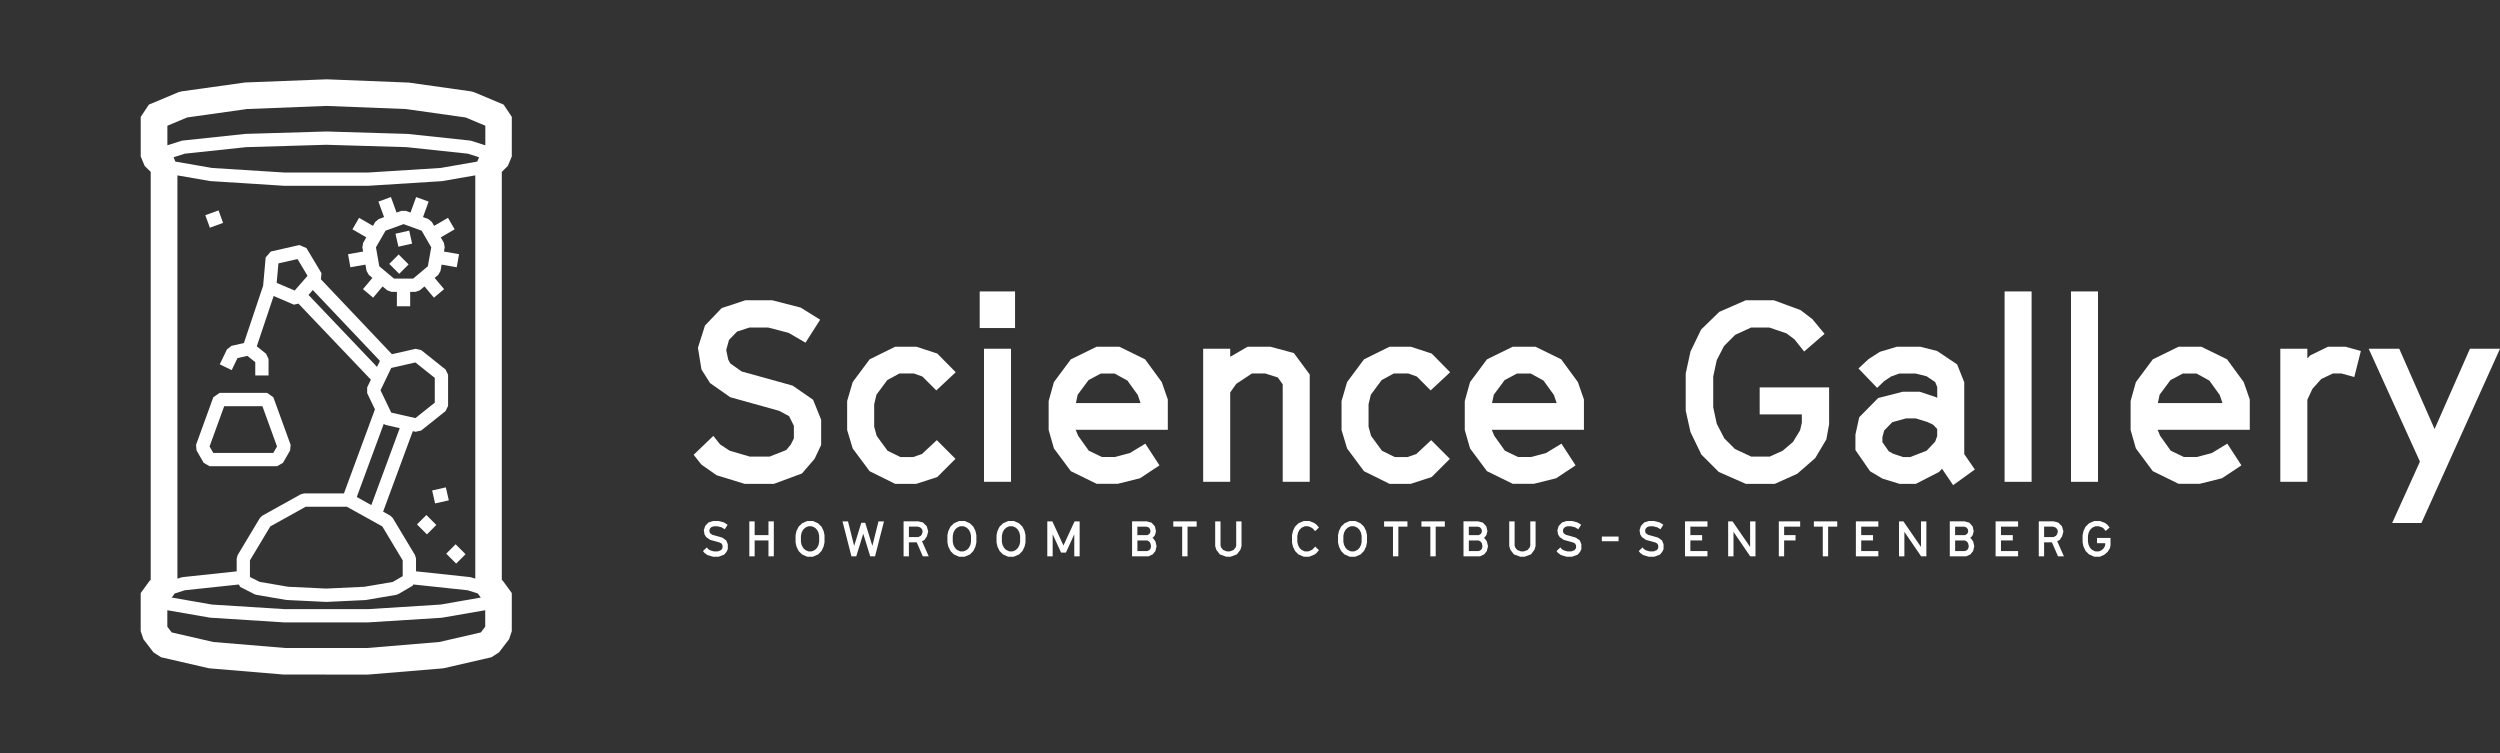
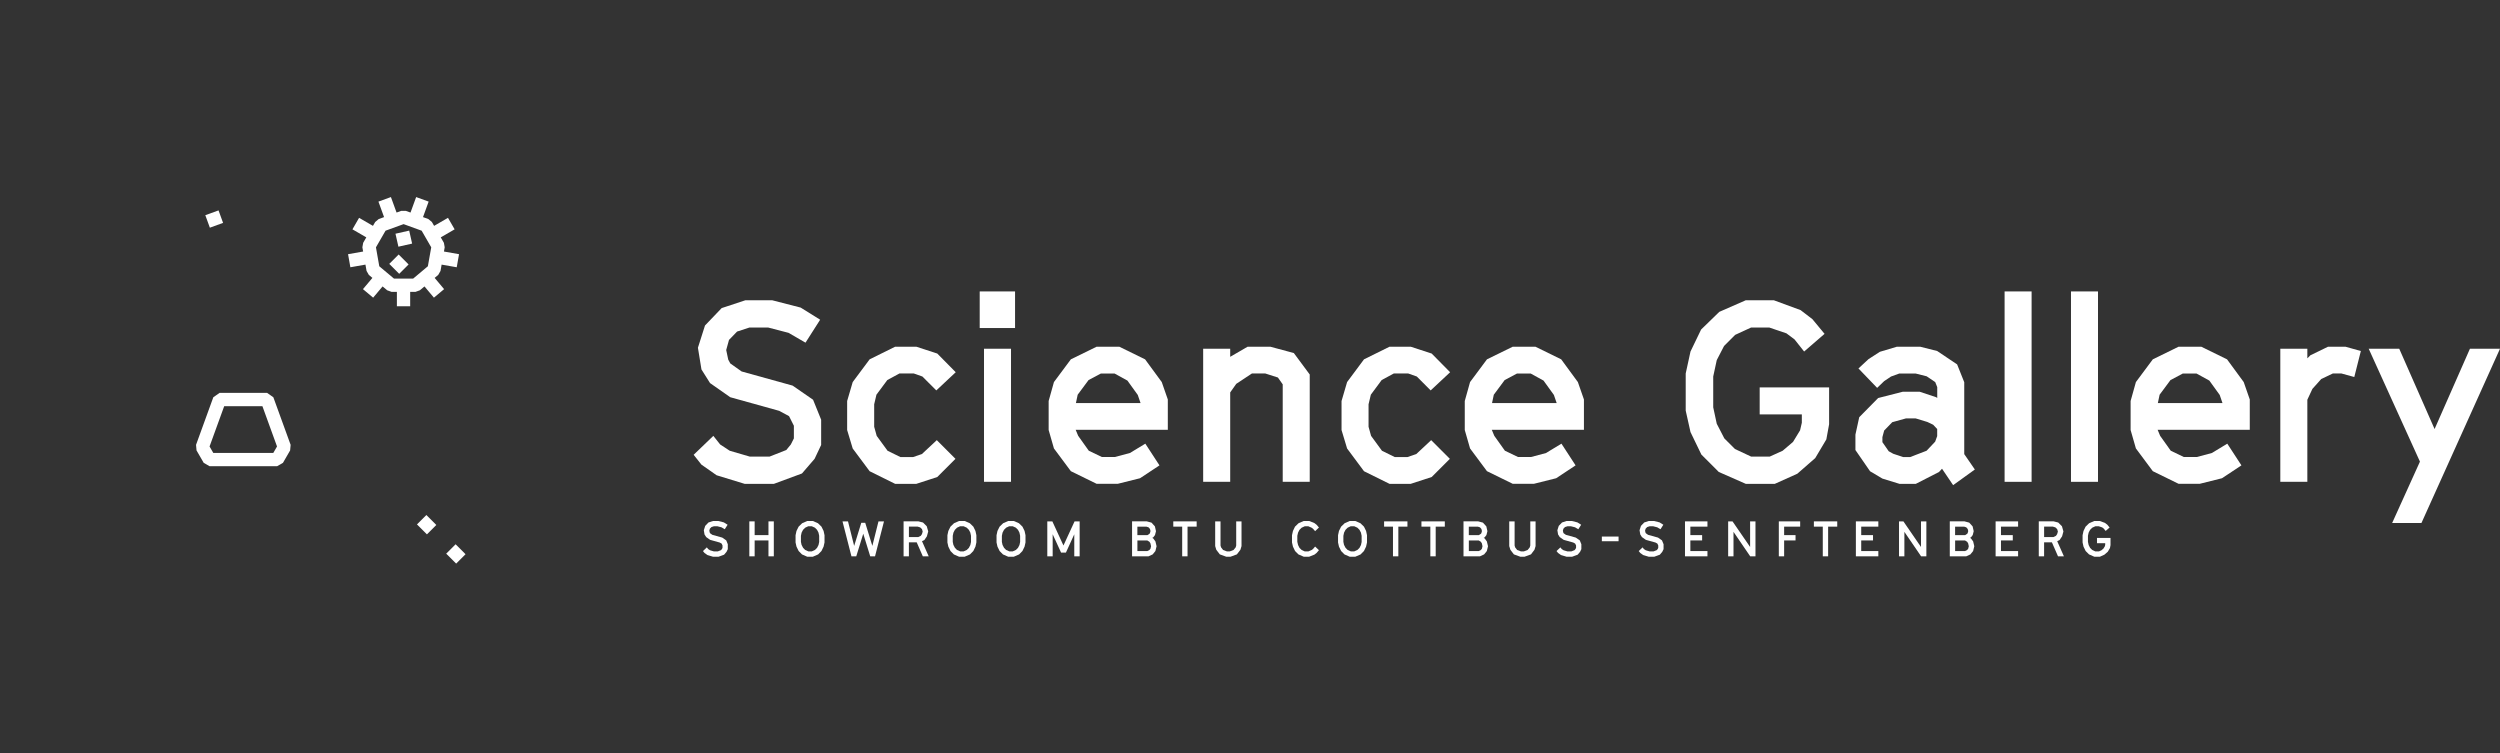
<svg xmlns="http://www.w3.org/2000/svg" version="1.1" id="Ebene_1" x="0px" y="0px" viewBox="0 0 940.54 283.46" style="enable-background:new 0 0 940.54 283.46;" xml:space="preserve">
  <rect x="0" y="0" width="940.54" height="283.46" fill="#333333" stroke="none" />
  <style type="text/css"> .st0{fill:#181717;} .st1{fill:#39A8D3;} .st2{fill:#0D4374;} .st3{fill:#067A88;} .st4{fill:none;} .st5{fill:#FFFFFF;} </style>
  <g>
-     <path class="st5" d="M178.42,34.71l-1.24-0.34l-23.39-3.3l-30.84-1.23l-30.73,1.19l-23.89,3.34l-1.24,0.34l-11.08,4.65l-3.07,4.61 v14.89l1.48,3.55l2.28,2.26l0,153.58l-0.28,0.09l-3.49,4.77l0,14.35l1.03,3.03l3.77,4.93l2.85,1.84l17.75,4.09l0.71,0.11 l27.66,2.31l31.66,0.02l28.08-2.33l0.71-0.11l17.75-4.09l2.85-1.84l3.77-4.93l1.03-3.03l0-14.35l-3.49-4.77l-0.27-0.09l0-153.58 l2.28-2.26l1.48-3.55V43.97l-3.07-4.61L178.42,34.71z M180.91,237.93l-15.64,3.6l-27.1,2.26h-30.83l-27.1-2.26l-15.64-3.6 l-1.65-2.16l0-6.19l16.08,2.8l27.94,1.78l31.4,0l27.82-1.75l16.36-2.83l0,6.19L180.91,237.93z M156.14,208.85l-8.37-13.95 l-0.93-0.9l-2.71-1.51l11.18-30.29l1.04,0.24l2.11-0.48l9.17-7.31l0.94-1.95v-11.73l-0.94-1.95l-9.17-7.31l-2.11-0.48l-8.9,2.03 l-26.72-28.19l0.21-2.29l-5.64-9.44l-2.7-1.16l-10.72,2.45l-1.93,2.21l-0.96,10.66l-7.23,21.55l-4.69,1.07l-1.7,1.35l-2.7,5.6 l4.5,2.17l2.17-4.52l3.71-0.85l2.98,2.38v5.01h5v-6.22l-0.94-1.96l-3.49-2.79l6.35-18.93l7.62,3.26l1.71-0.39l27.25,28.61l-1.4,2.9 v2.17l2.93,6.09l-11.67,31.63h-14.99l-1.21,0.31l-14.49,8.05l-0.93,0.9l-8.37,13.95l-0.36,1.29v4.82l-20.25,2.16l-0.49,0.1 l-1.56,0.49l0-151.72l12.32,2.14l27.94,1.78l31.4,0l27.82-1.75l12.59-2.18l0,151.72l-1.56-0.49l-0.49-0.1l-20.25-2.16v-4.82 L156.14,208.85z M144.39,159.42l0.52,0.41l5.48,1.25l-10.69,28.95l-5.48-3.05L144.39,159.42z M141.84,138.03l-25.78-27.07 l1.62-1.85l25.26,26.65L141.84,138.03z M143.15,146.83l4.04-8.4l9.09-2.07l7.29,5.81v9.32l-7.29,5.81l-9.09-2.07L143.15,146.83z M143.83,198.05l7.67,12.78v5.93l-3.71,2.17l-10.67,1.82l-14.35,0.68l-14.35-0.68l-10.75-1.84l-3.64-1.85v-6.24l7.67-12.78 l13.34-7.41h15.44L143.83,198.05z M115.7,103.77l-4.84,5.54l-6.77-2.89l0.66-7.33l7.18-1.64L115.7,103.77z M165.75,63.19 l-27.45,1.73h-31.08l-27.45-1.73l-13.79-2.4l-0.68-1.63l4.26-1.35l23.04-2.45l30.16-0.89l30.17,0.89l23.04,2.45l4.26,1.35 l-0.68,1.63L165.75,63.19z M65.74,223.27l3.82-1.21l20.27-2.16l0.57,0.93l5.34,2.72l0.71,0.24l11.27,1.93l14.92,0.73h0.24 l14.62-0.7l11.57-1.96l0.84-0.31l5.34-3.13l0.26-0.46l20.44,2.18l3.82,1.21l1.12,1.53l-15.15,2.64l-27.45,1.73h-31.08l-27.45-1.73 l-15.15-2.64L65.74,223.27z M182.56,54.66l-5.32-1.69l-0.49-0.1l-23.39-2.49l-30.52-0.91l-30.48,0.9l-23.58,2.5l-0.49,0.1 l-5.32,1.69v-7.36l7.42-3.11l22.5-3.17l29.89-1.17l29.89,1.17l22.5,3.17l7.42,3.11V54.66z" />
    <polygon class="st5" points="306.46,172.62 308.93,167.4 308.93,157.9 305.89,150.39 298.19,145.07 279.01,139.75 274.73,136.71 273.97,135.29 273.21,131.68 274.26,127.88 277.3,124.74 281.95,123.22 288.98,123.22 296.67,125.22 303.04,128.92 308.55,120.28 301.23,115.72 290.5,112.96 280.43,112.96 271.5,115.91 265.23,122.46 262.57,130.82 263.9,138.99 267.13,144.12 274.73,149.44 293.16,154.57 296.86,156.57 298.67,160.18 298.67,164.93 297.53,167.21 295.82,169.3 289.55,171.77 282.05,171.77 274.54,169.58 270.93,167.21 268.37,163.98 260.96,171.1 263.9,174.81 269.6,178.8 280.15,182.03 291.16,182.03 301.71,178.13 " />
    <polygon class="st5" points="352.44,165.59 346.83,170.82 343.51,171.96 338.76,171.96 333.91,169.58 329.83,163.98 328.88,160.56 328.88,152.1 329.73,148.49 333.82,142.98 338.38,140.51 343.79,140.51 347.02,141.65 352.25,146.88 359.56,140.04 352.62,133.01 344.74,130.44 336.76,130.44 327.17,135.19 320.8,143.74 318.71,150.87 318.71,161.79 320.8,168.73 327.17,177.28 336.76,182.03 344.74,182.03 352.62,179.46 359.46,172.62 " />
    <rect x="368.58" y="109.64" class="st5" width="13.3" height="13.77" />
    <rect x="370.2" y="131.2" class="st5" width="10.16" height="50.06" />
    <path class="st5" d="M430.8,135.19l-9.69-4.75h-8.55l-9.69,4.75l-6.36,8.55l-1.99,7.12v10.92l1.99,6.93l6.36,8.55l9.69,4.75h7.98 l8.36-2.09l7.31-4.84l-5.32-8.17l-5.79,3.51l-5.7,1.52h-4.84l-4.94-2.37l-3.99-5.6l-0.95-2.28h34.67v-11.4l-2.28-6.55L430.8,135.19 z M404.78,151.63l0.66-3.13l4.09-5.51l4.65-2.47h5.13l4.84,2.66l3.9,5.41l1.04,3.04H404.78z" />
    <polygon class="st5" points="492.74,181.27 492.74,140.89 486.76,132.82 477.92,130.44 469.37,130.44 462.82,134.24 462.82,131.2 452.65,131.2 452.65,181.27 462.82,181.27 462.82,147.64 465.1,144.41 470.99,140.51 476.02,140.51 480.77,142.03 482.58,144.6 482.58,181.27 " />
    <polygon class="st5" points="515.73,148.49 519.81,142.98 524.37,140.51 529.79,140.51 533.02,141.65 538.24,146.88 545.56,140.04 538.62,133.01 530.74,130.44 522.76,130.44 513.16,135.19 506.8,143.74 504.71,150.87 504.71,161.79 506.8,168.73 513.16,177.28 522.76,182.03 530.74,182.03 538.62,179.46 545.46,172.62 538.43,165.59 532.83,170.82 529.5,171.96 524.75,171.96 519.91,169.58 515.82,163.98 514.87,160.56 514.87,152.1 " />
    <path class="st5" d="M587.35,135.19l-9.69-4.75h-8.55l-9.69,4.75l-6.36,8.55l-1.99,7.12v10.92l1.99,6.93l6.36,8.55l9.69,4.75h7.98 l8.36-2.09l7.31-4.84l-5.32-8.17l-5.79,3.51l-5.7,1.52h-4.84l-4.94-2.37l-3.99-5.6l-0.95-2.28h34.67v-11.4l-2.28-6.55 L587.35,135.19z M561.33,151.63l0.66-3.13l4.09-5.51l4.65-2.47h5.13l4.84,2.66l3.9,5.41l1.04,3.04H561.33z" />
    <polygon class="st5" points="682.92,172.34 687.1,165.31 688.14,159.61 688.14,145.74 662.02,145.74 662.02,155.9 677.88,155.9 677.88,159.04 677.22,161.89 674.56,166.26 670.66,169.58 665.82,171.77 658.79,171.77 652.71,168.92 648.72,164.93 645.87,159.42 644.54,153.24 644.54,141.65 645.87,135.48 648.62,130.16 652.8,125.98 658.79,123.22 665.63,123.22 672.09,125.41 675.13,127.69 678.74,132.25 686.43,125.6 681.87,120.09 677.41,116.67 667.34,112.96 656.79,112.96 646.82,117.33 639.98,123.98 635.99,132.25 634.19,140.51 634.19,154.48 635.99,162.55 640.08,171.01 646.63,177.56 656.79,182.03 667.72,182.03 676.17,178.23 " />
    <path class="st5" d="M738.96,143.74l-2.66-6.65l-7.5-5.03l-6.36-1.61h-8.83l-6.36,1.9l-4.27,2.75l-3.8,3.52l7.03,7.31l2.66-2.56 l2.56-1.71l3.14-1.14h6.08l4.18,1.05l3.23,2.18l0.76,1.9v4.09l-0.38-0.28l-6.27-2.09h-6.27l-9.31,2.38l-7.12,7.22l-1.43,6.55v5.8 l5.51,7.98l4.65,2.76l6.46,1.99h6.08l8.74-4.47l1.14-1.23l4.18,6.18l8.17-5.89l-3.99-5.79V143.74z M728.8,164.07l-0.76,2.09 l-3.23,3.42l-6.17,2.37h-2.66l-3.7-1.23l-1.71-0.95l-2.38-3.42v-1.9l0.66-2.47l3.04-3.14l5.13-1.42h3.71l4.37,1.33l2.18,1.04 l1.52,1.61V164.07z" />
    <rect x="754.16" y="109.64" class="st5" width="10.16" height="71.63" />
    <rect x="779.14" y="109.64" class="st5" width="10.16" height="71.63" />
    <path class="st5" d="M837.85,135.19l-9.69-4.75h-8.55l-9.69,4.75l-6.36,8.55l-1.99,7.12v10.92l1.99,6.93l6.36,8.55l9.69,4.75h7.98 l8.36-2.09l7.31-4.84l-5.32-8.17l-5.79,3.51l-5.7,1.52h-4.84l-4.94-2.37l-3.99-5.6l-0.95-2.28h34.67v-11.4l-2.28-6.55 L837.85,135.19z M811.82,151.63l0.66-3.13l4.09-5.51l4.65-2.47h5.13l4.84,2.66l3.9,5.41l1.04,3.04H811.82z" />
    <polygon class="st5" points="875.84,130.44 869.2,133.67 868.06,134.81 868.06,131.2 857.89,131.2 857.89,181.27 868.06,181.27 868.06,150.39 869.96,146.31 873.28,142.6 877.65,140.51 880.88,140.51 885.72,141.84 888.19,132.06 882.4,130.44 " />
    <polygon class="st5" points="929.23,131.2 915.93,161.41 902.63,131.2 891.14,131.2 910.42,173.67 899.97,196.75 910.99,196.75 940.54,131.2 " />
    <polygon class="st5" points="271.72,202.25 267.99,201.21 267.16,200.62 267.01,200.34 266.86,199.64 267.06,198.9 267.66,198.29 268.56,198 269.93,198 271.43,198.38 272.67,199.11 273.74,197.42 272.32,196.53 270.23,196 268.27,196 266.53,196.57 265.31,197.85 264.79,199.48 265.05,201.07 265.68,202.06 267.16,203.1 270.74,204.1 271.47,204.49 271.82,205.19 271.82,206.12 271.6,206.56 271.26,206.97 270.04,207.45 268.58,207.45 267.12,207.02 266.42,206.56 265.92,205.93 264.47,207.32 265.05,208.04 266.16,208.82 268.21,209.44 270.36,209.44 272.41,208.69 273.33,207.61 273.81,206.6 273.81,204.75 273.22,203.29 " />
    <polygon class="st5" points="289.11,201.32 283.91,201.32 283.91,196.15 281.91,196.15 281.91,209.3 283.91,209.3 283.91,203.32 289.11,203.32 289.11,209.3 291.12,209.3 291.12,196.15 289.11,196.15 " />
    <path class="st5" d="M309.06,198.14l-1.33-1.29l-1.94-0.85h-2.09l-1.92,0.85l-1.33,1.29l-0.8,1.61l-0.35,1.61v2.72l0.35,1.57 l0.81,1.65l1.26,1.28l1.98,0.87h2.09l2-0.87l1.26-1.28l0.8-1.65l0.35-1.57v-2.72l-0.35-1.61L309.06,198.14z M308.2,203.84 l-0.26,1.2l-0.55,1.07l-0.78,0.78l-1.2,0.55h-1.28l-1.22-0.55l-0.78-0.8l-0.57-1.11l-0.24-1.13v-2.26l0.26-1.22l0.54-1.04 l0.81-0.81l1.16-0.54h1.31l1.18,0.54l0.81,0.81l0.54,1.04l0.26,1.2V203.84z" />
    <polygon class="st5" points="328.19,205.38 325.51,196.68 324.03,196.68 321.35,205.38 319.03,196.15 316.96,196.15 320.33,209.3 322.14,209.3 324.77,200.79 327.39,209.3 329.2,209.3 332.57,196.15 330.5,196.15 " />
    <path class="st5" d="M347.77,203.17l0.94-1.39l0.5-1.85l-0.55-1.94l-1.41-1.41l-1.72-0.44h-5.59v13.15h2v-5.25h2.94l2.29,5.25h2.22 l-2.52-5.68L347.77,203.17z M346.4,201.6l-0.94,0.46h-3.51v-3.94h3.29l0.96,0.3l0.67,0.65l0.26,0.92l-0.28,0.96L346.4,201.6z" />
    <path class="st5" d="M366.19,198.14l-1.33-1.29l-1.94-0.85h-2.09l-1.92,0.85l-1.33,1.29l-0.8,1.61l-0.35,1.61v2.72l0.35,1.57 l0.81,1.65l1.26,1.28l1.98,0.87h2.09l2-0.87l1.26-1.28l0.8-1.65l0.35-1.57v-2.72l-0.35-1.61L366.19,198.14z M365.32,203.84 l-0.26,1.2l-0.55,1.07l-0.78,0.78l-1.2,0.55h-1.28l-1.22-0.55l-0.78-0.8l-0.57-1.11l-0.24-1.13v-2.26l0.26-1.22l0.54-1.04 l0.81-0.81l1.16-0.54h1.31l1.18,0.54l0.81,0.81l0.54,1.04l0.26,1.2V203.84z" />
    <path class="st5" d="M384.67,198.14l-1.33-1.29L381.4,196h-2.09l-1.92,0.85l-1.33,1.29l-0.8,1.61l-0.35,1.61v2.72l0.35,1.57 l0.81,1.65l1.26,1.28l1.98,0.87h2.09l2-0.87l1.26-1.28l0.8-1.65l0.35-1.57v-2.72l-0.35-1.61L384.67,198.14z M383.8,203.84 l-0.26,1.2l-0.55,1.07l-0.78,0.78l-1.2,0.55h-1.28l-1.22-0.55l-0.78-0.8l-0.57-1.11l-0.24-1.13v-2.26l0.26-1.22l0.54-1.04 l0.81-0.81l1.16-0.54h1.31l1.18,0.54l0.81,0.81l0.54,1.04l0.26,1.2V203.84z" />
    <polygon class="st5" points="400.09,205.23 395.91,196.15 394.01,196.15 394.01,209.3 396.03,209.3 396.03,200.99 399.19,207.89 401.02,207.89 404.16,201.01 404.16,209.3 406.18,209.3 406.18,196.15 404.27,196.15 " />
    <path class="st5" d="M433.86,202.56l-0.37-0.2l0.37-0.19l0.67-0.87l0.37-1.46l-0.41-1.81l-1.28-1.41l-1.78-0.48h-5.53v13.15h6.21 l1.55-0.72l1.02-1.26l0.44-1.81l-0.43-1.81L433.86,202.56z M427.91,198.13h3.38l0.81,0.26l0.54,0.61l0.2,0.79l-0.22,0.8l-0.17,0.22 l-0.78,0.52h-3.77V198.13z M432.81,206.47l-0.44,0.5l-0.74,0.35h-3.72v-3.99h3.72l0.81,0.5l0.37,0.59l0.24,1.09L432.81,206.47z" />
    <polygon class="st5" points="441.41,198.13 444.76,198.13 444.76,209.3 446.77,209.3 446.77,198.13 450.2,198.13 450.2,196.15 441.41,196.15 " />
    <polygon class="st5" points="465.08,205.23 464.88,205.93 464.08,206.91 462.66,207.45 461.59,207.45 460.15,206.91 459.39,205.93 459.18,205.23 459.18,196.15 457.17,196.15 457.17,205.45 457.59,206.84 458.91,208.56 461.31,209.44 462.96,209.44 465.34,208.56 466.66,206.84 467.08,205.45 467.08,196.15 465.08,196.15 " />
    <polygon class="st5" points="488.35,200.38 488.87,199.35 489.7,198.53 490.86,198 492.23,198 493.49,198.55 493.99,198.94 494.77,199.83 496.21,198.46 495.32,197.42 494.49,196.78 492.53,196 490.48,196 488.53,196.85 487.2,198.14 486.43,199.75 486.07,201.36 486.07,204.08 486.43,205.65 487.22,207.3 488.48,208.57 490.48,209.44 492.53,209.44 494.49,208.67 495.32,208.02 496.21,206.98 494.77,205.62 494.01,206.5 493.53,206.89 492.23,207.45 490.86,207.45 489.68,206.89 488.89,206.12 488.35,205.04 488.07,203.84 488.07,201.58 " />
    <path class="st5" d="M513.15,198.14l-1.33-1.29l-1.94-0.85h-2.09l-1.92,0.85l-1.33,1.29l-0.8,1.61l-0.35,1.61v2.72l0.35,1.57 l0.81,1.65l1.26,1.28l1.98,0.87h2.09l2-0.87l1.26-1.28l0.8-1.65l0.35-1.57v-2.72l-0.35-1.61L513.15,198.14z M512.28,203.84 l-0.26,1.2l-0.55,1.07l-0.78,0.78l-1.2,0.55h-1.28l-1.22-0.55l-0.78-0.8l-0.57-1.11l-0.24-1.13v-2.26l0.26-1.22l0.54-1.04 l0.81-0.81l1.16-0.54h1.31l1.18,0.54l0.81,0.81l0.54,1.04l0.26,1.2V203.84z" />
    <polygon class="st5" points="520.72,198.13 524.06,198.13 524.06,209.3 526.08,209.3 526.08,198.13 529.5,198.13 529.5,196.15 520.72,196.15 " />
    <polygon class="st5" points="534.77,198.13 538.12,198.13 538.12,209.3 540.13,209.3 540.13,198.13 543.56,198.13 543.56,196.15 534.77,196.15 " />
    <path class="st5" d="M558.55,202.56l-0.37-0.2l0.37-0.19l0.67-0.87l0.37-1.46l-0.41-1.81l-1.28-1.41l-1.78-0.48h-5.53v13.15h6.21 l1.55-0.72l1.02-1.26l0.44-1.81l-0.43-1.81L558.55,202.56z M552.6,198.13h3.38l0.81,0.26l0.54,0.61l0.2,0.79l-0.22,0.8l-0.17,0.22 l-0.78,0.52h-3.77V198.13z M557.5,206.47l-0.44,0.5l-0.74,0.35h-3.72v-3.99h3.72l0.81,0.5l0.37,0.59l0.24,1.09L557.5,206.47z" />
    <polygon class="st5" points="575.72,205.23 575.51,205.93 574.72,206.91 573.29,207.45 572.22,207.45 570.78,206.91 570.02,205.93 569.82,205.23 569.82,196.15 567.8,196.15 567.8,205.45 568.23,206.84 569.54,208.56 571.94,209.44 573.59,209.44 575.98,208.56 577.29,206.84 577.71,205.45 577.71,196.15 575.72,196.15 " />
    <polygon class="st5" points="592.84,202.25 589.11,201.21 588.27,200.62 588.13,200.34 587.98,199.64 588.18,198.9 588.77,198.29 589.68,198 591.05,198 592.55,198.38 593.79,199.11 594.86,197.42 593.44,196.53 591.35,196 589.38,196 587.65,196.57 586.43,197.85 585.91,199.48 586.17,201.07 586.8,202.06 588.27,203.1 591.86,204.1 592.58,204.49 592.94,205.19 592.94,206.12 592.71,206.56 592.38,206.97 591.16,207.45 589.7,207.45 588.24,207.02 587.54,206.56 587.04,205.93 585.59,207.32 586.17,208.04 587.28,208.82 589.33,209.44 591.48,209.44 593.53,208.69 594.45,207.61 594.93,206.6 594.93,204.75 594.34,203.29 " />
    <rect x="602.64" y="201.86" class="st5" width="6.29" height="1.76" />
    <polygon class="st5" points="623.77,202.25 620.03,201.21 619.2,200.62 619.05,200.34 618.9,199.64 619.11,198.9 619.7,198.29 620.6,198 621.97,198 623.47,198.38 624.71,199.11 625.78,197.42 624.36,196.53 622.27,196 620.31,196 618.57,196.57 617.35,197.85 616.83,199.48 617.09,201.07 617.72,202.06 619.2,203.1 622.79,204.1 623.51,204.49 623.86,205.19 623.86,206.12 623.64,206.56 623.3,206.97 622.08,207.45 620.62,207.45 619.16,207.02 618.46,206.56 617.96,205.93 616.52,207.32 617.09,208.04 618.2,208.82 620.25,209.44 622.4,209.44 624.45,208.69 625.37,207.61 625.86,206.6 625.86,204.75 625.26,203.29 " />
    <polygon class="st5" points="633.92,209.3 642.37,209.3 642.37,207.32 635.94,207.32 635.94,203.32 640.37,203.32 640.37,201.32 635.94,201.32 635.94,198.13 642.37,198.13 642.37,196.15 633.92,196.15 " />
    <polygon class="st5" points="658.42,205.78 651.8,196.15 650.16,196.15 650.16,209.3 652.17,209.3 652.17,200.09 658.46,209.3 660.44,209.3 660.44,196.15 658.42,196.15 " />
    <polygon class="st5" points="669.22,209.3 671.22,209.3 671.22,203.32 675.51,203.32 675.51,201.32 671.22,201.32 671.22,198.13 677.25,198.13 677.25,196.15 669.22,196.15 " />
    <polygon class="st5" points="682.41,198.13 685.76,198.13 685.76,209.3 687.77,209.3 687.77,198.13 691.2,198.13 691.2,196.15 682.41,196.15 " />
    <polygon class="st5" points="698.21,209.3 706.66,209.3 706.66,207.32 700.22,207.32 700.22,203.32 704.66,203.32 704.66,201.32 700.22,201.32 700.22,198.13 706.66,198.13 706.66,196.15 698.21,196.15 " />
    <polygon class="st5" points="722.71,205.78 716.09,196.15 714.44,196.15 714.44,209.3 716.46,209.3 716.46,200.09 722.75,209.3 724.73,209.3 724.73,196.15 722.71,196.15 " />
    <path class="st5" d="M741.5,202.56l-0.37-0.2l0.37-0.19l0.67-0.87l0.37-1.46l-0.41-1.81l-1.28-1.41l-1.78-0.48h-5.53v13.15h6.21 l1.55-0.72l1.02-1.26l0.44-1.81l-0.43-1.81L741.5,202.56z M735.55,198.13h3.38l0.81,0.26l0.54,0.61l0.2,0.79l-0.22,0.8l-0.17,0.22 l-0.78,0.52h-3.77V198.13z M740.45,206.47l-0.44,0.5l-0.74,0.35h-3.72v-3.99h3.72l0.81,0.5l0.37,0.59l0.24,1.09L740.45,206.47z" />
    <polygon class="st5" points="750.78,209.3 759.24,209.3 759.24,207.32 752.8,207.32 752.8,203.32 757.24,203.32 757.24,201.32 752.8,201.32 752.8,198.13 759.24,198.13 759.24,196.15 750.78,196.15 " />
    <path class="st5" d="M774.85,203.17l0.94-1.39l0.5-1.85l-0.55-1.94l-1.41-1.41l-1.72-0.44h-5.59v13.15h2v-5.25h2.94l2.29,5.25h2.22 l-2.52-5.68L774.85,203.17z M773.48,201.6l-0.94,0.46h-3.51v-3.94h3.29l0.96,0.3l0.67,0.65l0.26,0.92l-0.28,0.96L773.48,201.6z" />
    <polygon class="st5" points="788.92,204.36 792.01,204.36 792.01,204.97 791.88,205.52 791.36,206.37 790.6,207.02 789.66,207.45 788.29,207.45 787.11,206.89 786.33,206.12 785.78,205.04 785.52,203.84 785.52,201.58 785.78,200.38 786.31,199.35 787.13,198.53 788.29,198 789.62,198 790.88,198.42 791.47,198.87 792.18,199.75 793.67,198.46 792.79,197.39 791.92,196.72 789.96,196 787.9,196 785.96,196.85 784.63,198.14 783.85,199.75 783.5,201.36 783.5,204.08 783.85,205.65 784.65,207.3 785.92,208.57 787.9,209.44 790.03,209.44 791.68,208.7 792.99,207.56 793.8,206.19 794.01,205.08 794.01,202.38 788.92,202.38 " />
    <path class="st5" d="M172.7,95.63l-5.68-1l0.28-1.6l-0.3-1.68l-1.18-2.05l5.22-3.02l-2.5-4.33l-5.22,3.02l-0.84-1.45l-1.31-1.1 l-2.03-0.74l2.12-5.83l-4.7-1.71l-2.12,5.83l-1.77-0.64h-1.71l-1.77,0.64l-2.12-5.83l-4.7,1.71l2.12,5.83l-2.03,0.74l-1.31,1.1 l-0.84,1.45l-5.22-3.02l-2.5,4.33l5.22,3.02l-1.18,2.05l-0.3,1.68l0.28,1.6l-5.67,1l0.87,4.92l5.67-1l0.42,2.38l0.85,1.48 l1.35,1.14l-3.55,4.23l3.83,3.21l3.55-4.23l1.75,1.46l1.61,0.58h2.02v5.43h5v-5.43h2.02l1.61-0.58l1.75-1.46l3.55,4.23l3.83-3.21 l-3.55-4.23l1.35-1.14l0.85-1.48l0.42-2.38l5.68,1L172.7,95.63z M160.97,100.17l-5.53,4.64h-7.22l-5.53-4.64l-1.25-7.12l3.61-6.26 l6.79-2.47l6.79,2.47l3.61,6.26L160.97,100.17z" />
    <rect x="147.61" y="96.73" transform="matrix(0.707 -0.707 0.707 0.707 -26.305 135.249)" class="st5" width="5" height="5.29" />
    <rect x="149.18" y="87.28" transform="matrix(0.976 -0.22 0.22 0.976 -16.018 35.561)" class="st5" width="5.29" height="5" />
    <path class="st5" d="M80.25,149.46l-6.5,17.9l0.19,2.1l2.7,4.67l2.17,1.25h25.47l2.17-1.25l2.7-4.67l0.19-2.1l-6.5-17.9l-2.35-1.65 H82.6L80.25,149.46z M98.72,152.81l5.5,15.16l-1.4,2.42H80.24l-1.4-2.42l5.51-15.16H98.72z" />
-     <rect x="162.91" y="183.89" transform="matrix(0.976 -0.22 0.22 0.976 -36.873 40.882)" class="st5" width="5.29" height="5" />
    <rect x="158.05" y="194.74" transform="matrix(0.707 -0.707 0.707 0.707 -92.55 171.356)" class="st5" width="5" height="5.29" />
    <rect x="169.05" y="205.74" transform="matrix(0.707 -0.707 0.707 0.707 -97.107 182.357)" class="st5" width="5" height="5.29" />
    <rect x="77.91" y="79.89" transform="matrix(0.94 -0.342 0.342 0.94 -23.316 32.51)" class="st5" width="5.29" height="5" />
  </g>
</svg>